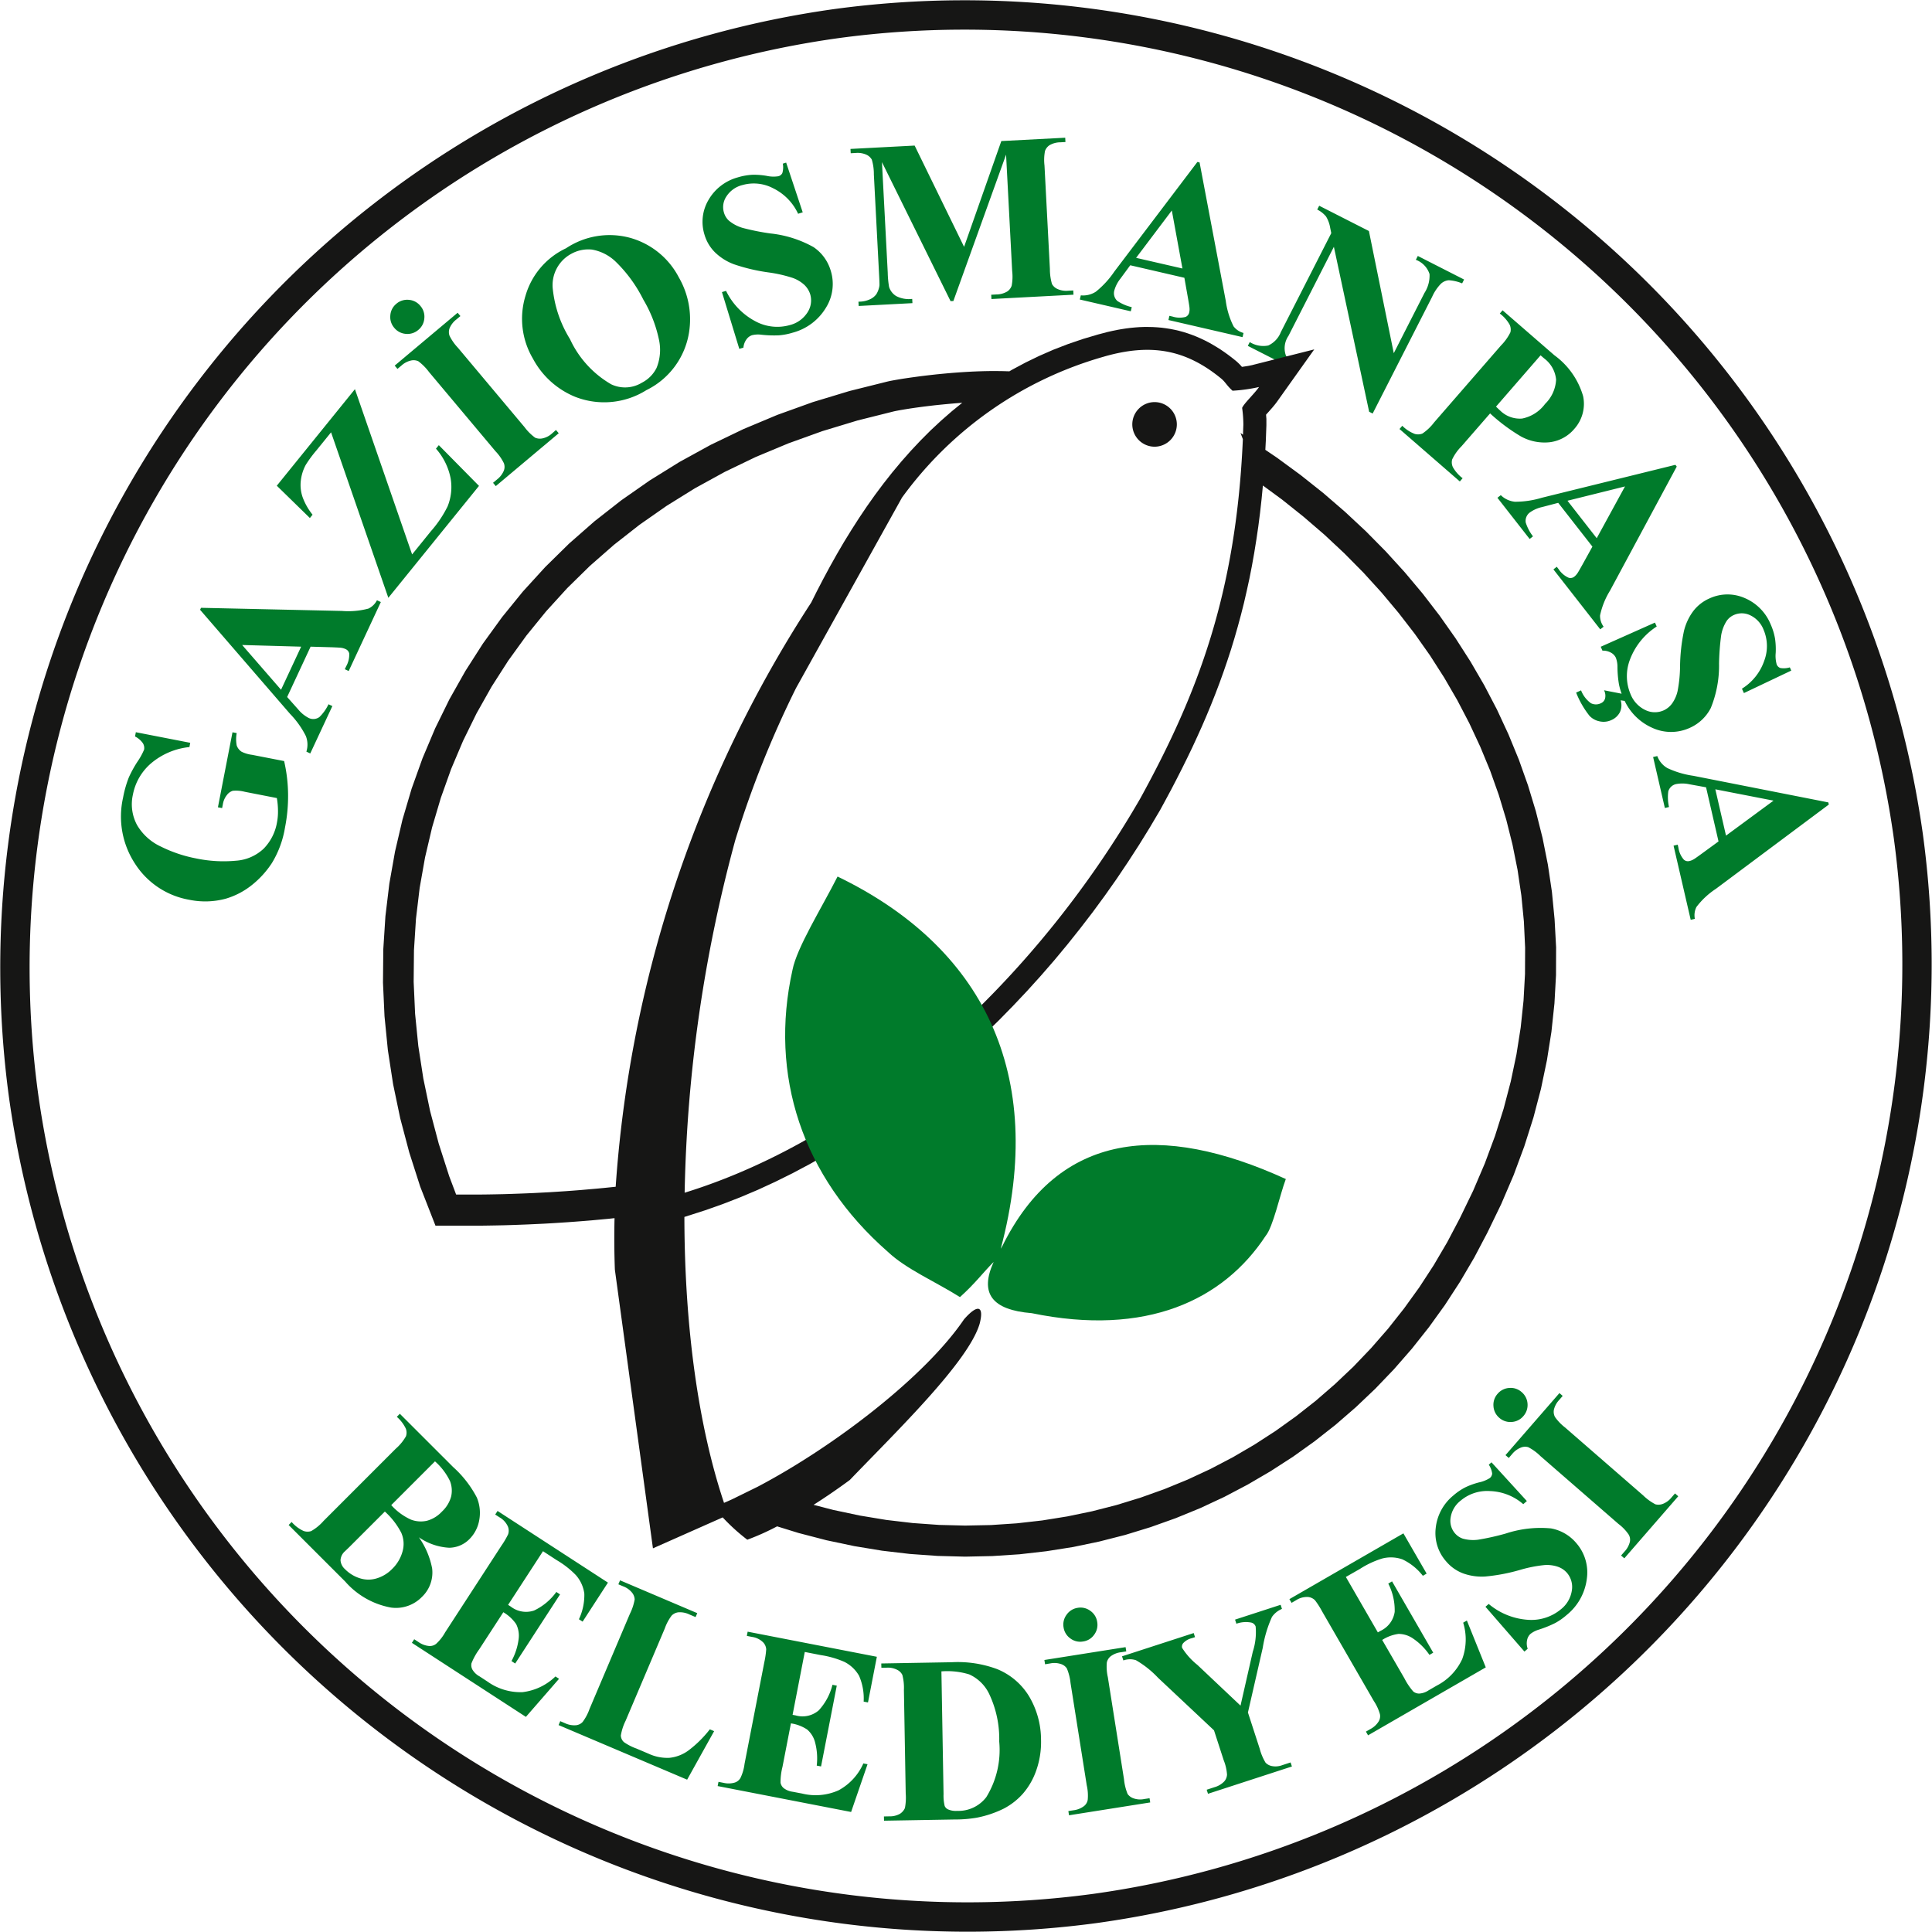
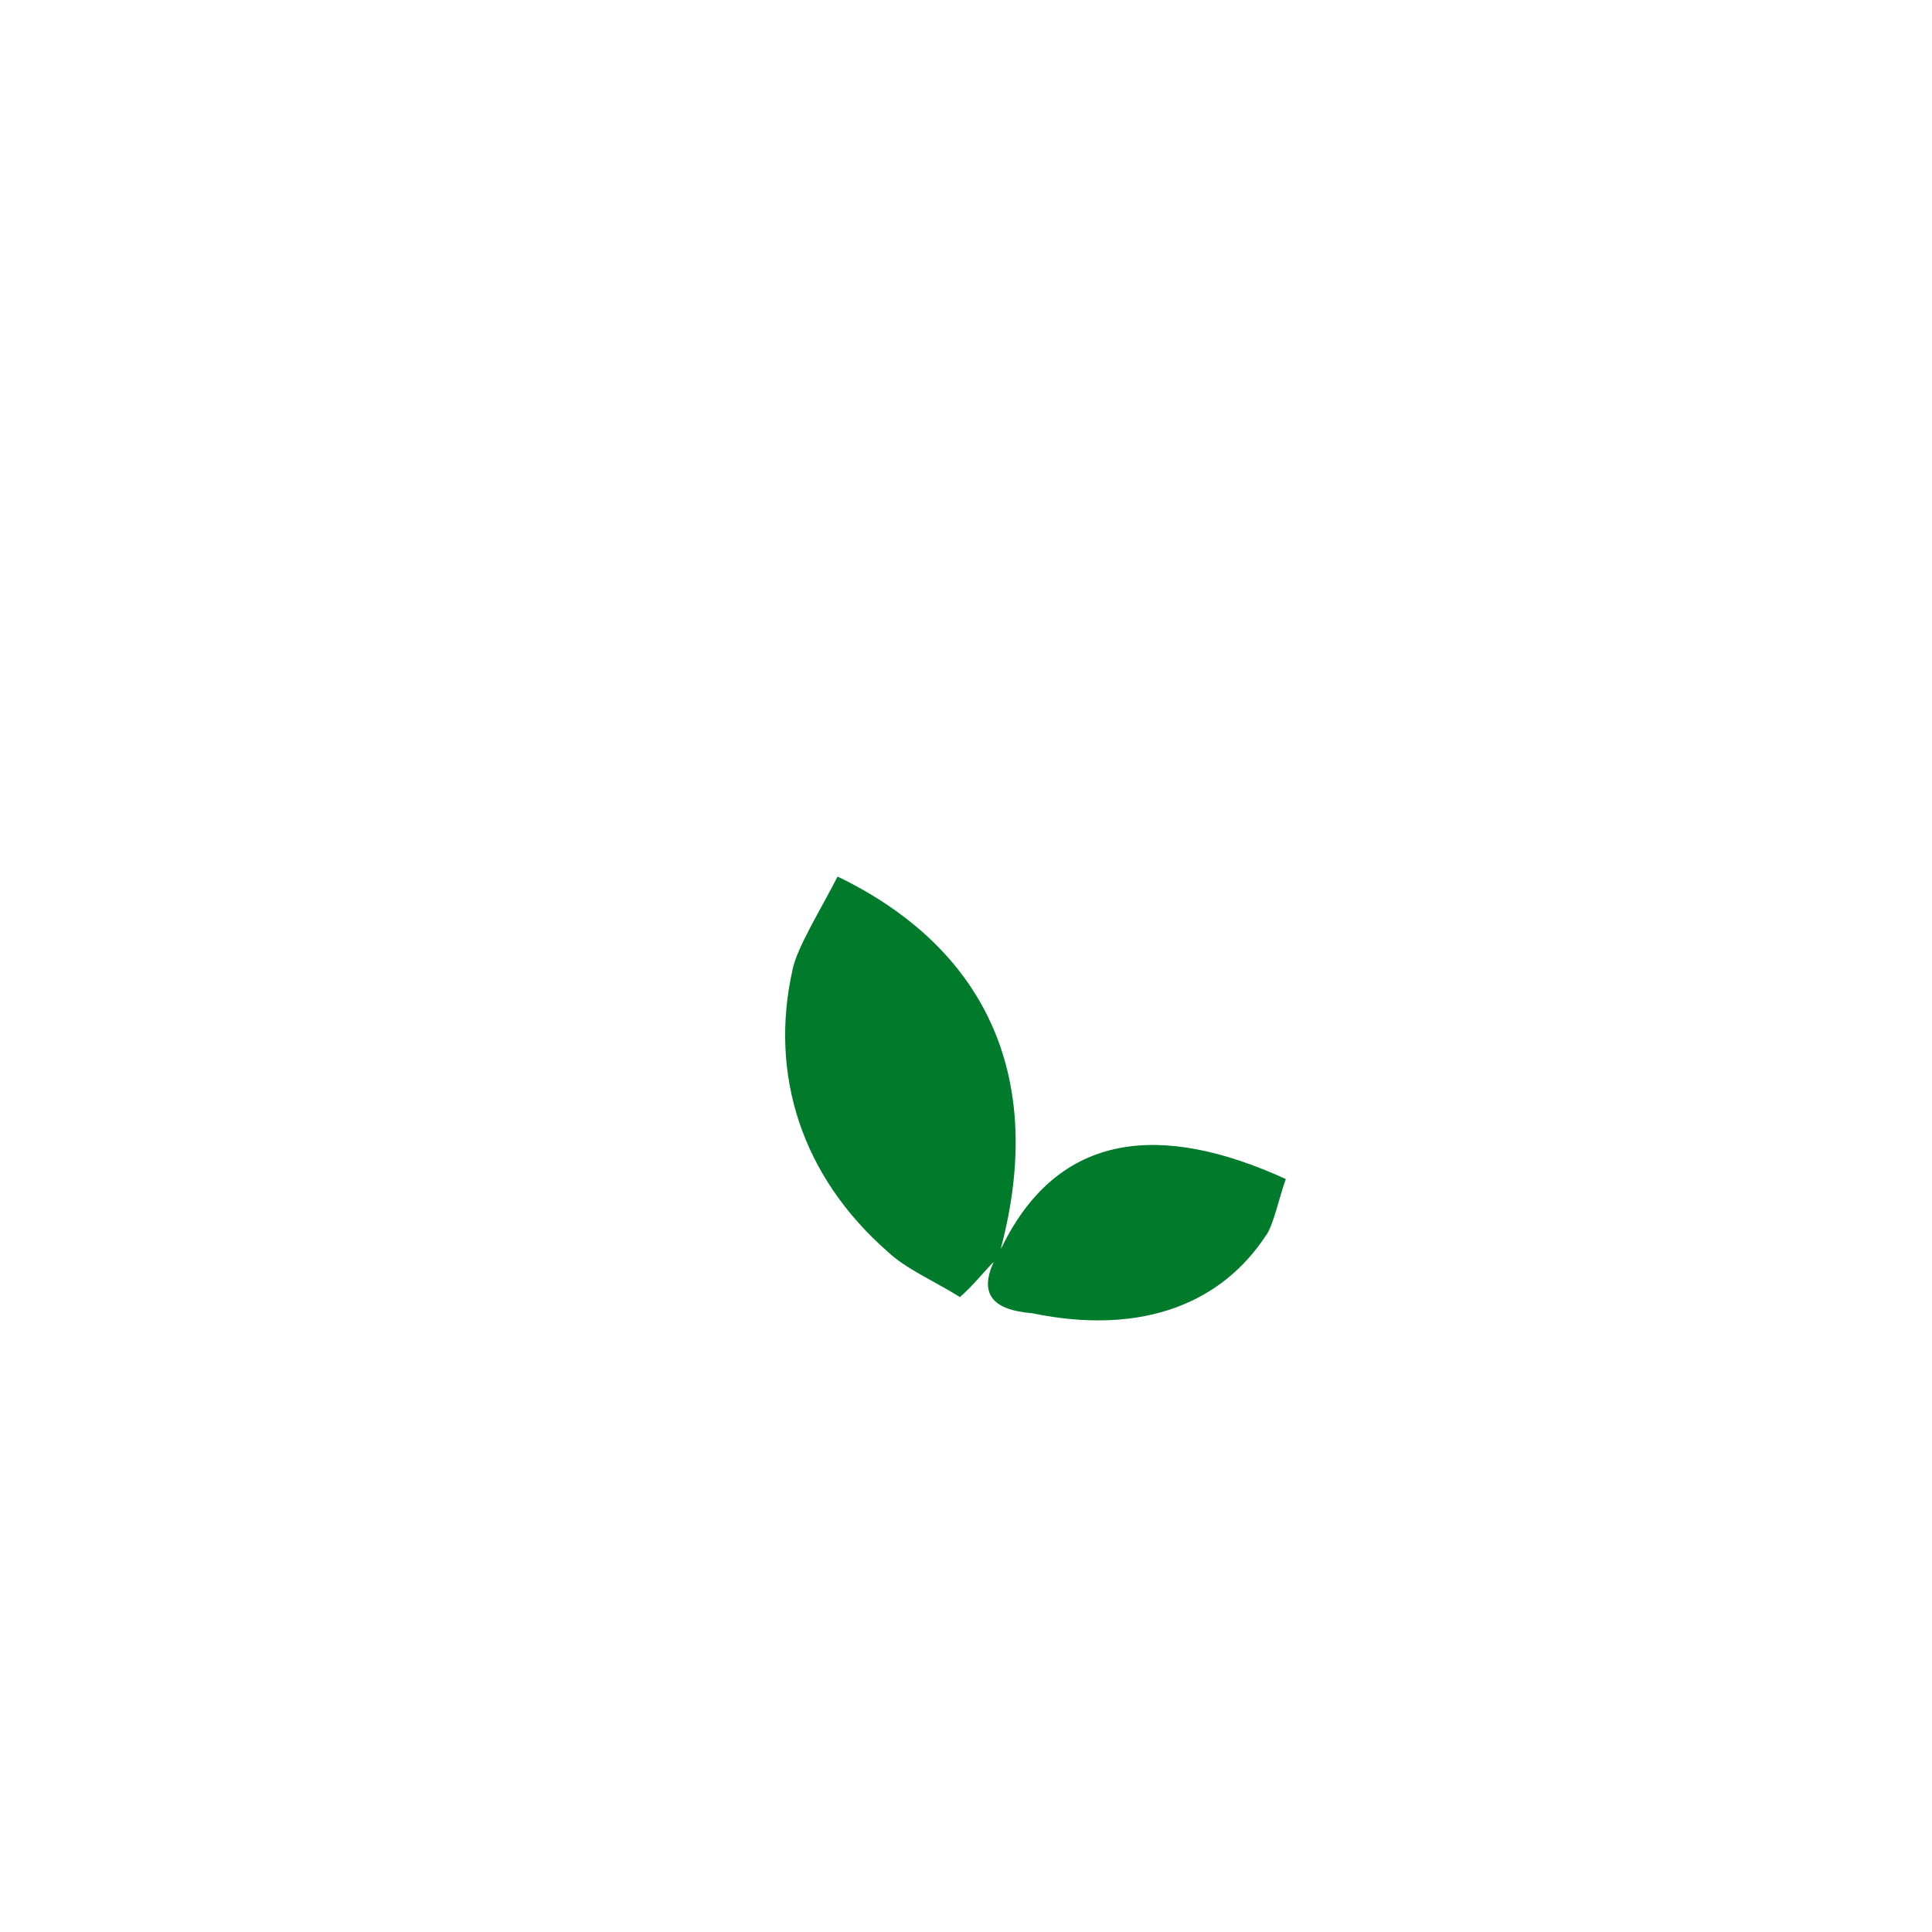
<svg xmlns="http://www.w3.org/2000/svg" width="156.548" height="156.547" viewBox="0 0 156.548 156.547">
  <g id="Group_392" data-name="Group 392" transform="translate(627.12 -1280.668)">
-     <path id="Path_619" data-name="Path 619" d="M-471.3,1348.347a78.42,78.42,0,0,0-88.144-66.955,78.421,78.421,0,0,0-66.955,88.145,78.421,78.421,0,0,0,88.145,66.954A78.42,78.42,0,0,0-471.3,1348.347Zm-67.276,85.784a76.035,76.035,0,0,1-85.465-64.916,76.036,76.036,0,0,1,64.92-85.465,76.039,76.039,0,0,1,85.465,64.92A76.034,76.034,0,0,1-538.573,1434.131Z" fill="#161615" />
-     <path id="Path_620" data-name="Path 620" d="M-476.492,1360.64l3.85-2.835-4.715-.918Zm-.607.47-1.009-4.385-1.332-.243a2.721,2.721,0,0,0-1.058-.026.845.845,0,0,0-.671.6,3.579,3.579,0,0,0,.058,1.266l-.336.078-.952-4.13.338-.077a1.878,1.878,0,0,0,.81.97,7.4,7.4,0,0,0,2.115.63l10.934,2.155.04.174-9.147,6.827a6.309,6.309,0,0,0-1.579,1.473,1.482,1.482,0,0,0-.129.959l-.336.08-1.389-6.009.338-.078.056.248a1.879,1.879,0,0,0,.44.966.49.49,0,0,0,.466.106,1.113,1.113,0,0,0,.327-.134c.054-.023.259-.17.623-.433Zm-7.374-11.876.253.564-.806-.122a1.353,1.353,0,0,1-.067.97,1.4,1.4,0,0,1-.71.64,1.485,1.485,0,0,1-.933.094,1.524,1.524,0,0,1-.816-.446,7.366,7.366,0,0,1-1.085-1.885l.4-.18a2.3,2.3,0,0,0,.8,1.042.9.9,0,0,0,.807,0,.584.584,0,0,0,.34-.392.96.96,0,0,0-.086-.657Zm13.268-1.967-3.837,1.823-.159-.356a4.316,4.316,0,0,0,1.808-2.268,3.362,3.362,0,0,0-.052-2.5,2.151,2.151,0,0,0-1.084-1.18,1.555,1.555,0,0,0-1.309-.03,1.4,1.4,0,0,0-.6.485,3.131,3.131,0,0,0-.444,1.153,19.947,19.947,0,0,0-.175,2.311,9.07,9.07,0,0,1-.671,3.6,3.514,3.514,0,0,1-1.727,1.615,3.64,3.64,0,0,1-3.02-.019,4.48,4.48,0,0,1-2.335-2.422,5.177,5.177,0,0,1-.355-1.091,8.712,8.712,0,0,1-.122-1.415,2.073,2.073,0,0,0-.133-.751.918.918,0,0,0-.38-.4,1.327,1.327,0,0,0-.705-.17l-.138-.316,4.393-1.958.142.317a5.5,5.5,0,0,0-2.18,2.715,3.729,3.729,0,0,0,.057,2.756,2.4,2.4,0,0,0,1.207,1.3,1.757,1.757,0,0,0,1.472.029,1.743,1.743,0,0,0,.7-.576,2.789,2.789,0,0,0,.436-.992,11.09,11.09,0,0,0,.2-1.982,14.691,14.691,0,0,1,.314-2.876,4.445,4.445,0,0,1,.751-1.615,3.335,3.335,0,0,1,1.328-1.039,3.47,3.47,0,0,1,2.826-.034,3.924,3.924,0,0,1,2.123,2.141,4.831,4.831,0,0,1,.355,1.159,5.965,5.965,0,0,1,.053,1.154,2.57,2.57,0,0,0,.081.934.5.5,0,0,0,.3.29,1.636,1.636,0,0,0,.763-.053Zm-15.763-10.727,2.291-4.195-4.661,1.159Zm-.35.681-2.77-3.547-1.309.343a2.71,2.71,0,0,0-.969.423.847.847,0,0,0-.355.829,3.656,3.656,0,0,0,.588,1.121l-.27.214-2.611-3.339.273-.214a1.9,1.9,0,0,0,1.143.535,7.445,7.445,0,0,0,2.186-.325l10.819-2.667.109.142-5.407,10.053a6.328,6.328,0,0,0-.806,2,1.475,1.475,0,0,0,.288.923l-.274.212-3.794-4.857.27-.212.157.2a1.878,1.878,0,0,0,.809.69.5.5,0,0,0,.47-.1,1.227,1.227,0,0,0,.236-.26c.037-.045.163-.263.383-.655Zm-4.2-15.5-3.611,4.157c.149.145.261.252.342.324a2.264,2.264,0,0,0,1.779.642,3.05,3.05,0,0,0,1.855-1.185,2.948,2.948,0,0,0,.893-1.975,2.43,2.43,0,0,0-.966-1.711Zm-4.093,4.71-2.319,2.666a3.833,3.833,0,0,0-.753,1.066.912.912,0,0,0,.058.618,2.959,2.959,0,0,0,.791.9l-.226.261-4.889-4.249.225-.262a2.869,2.869,0,0,0,1.017.661.963.963,0,0,0,.612-.03,3.973,3.973,0,0,0,.947-.9l5.425-6.241a4.053,4.053,0,0,0,.76-1.064.933.933,0,0,0-.059-.615,2.949,2.949,0,0,0-.8-.907l.225-.262,4.2,3.645a6.236,6.236,0,0,1,2.328,3.319,3.04,3.04,0,0,1-.7,2.628,3.109,3.109,0,0,1-1.975,1.095,3.943,3.943,0,0,1-2.393-.483,14.64,14.64,0,0,1-2.474-1.851m-9.816-14.777,2.014,9.9,2.487-4.882a2.6,2.6,0,0,0,.411-1.53,1.828,1.828,0,0,0-1.109-1.154l.159-.313,3.749,1.91-.158.313a3.308,3.308,0,0,0-1.09-.255,1.075,1.075,0,0,0-.627.282,3.669,3.669,0,0,0-.715,1.064l-4.817,9.454-.285-.144-2.858-13.366-3.68,7.218a1.766,1.766,0,0,0-.223,1.549,1.823,1.823,0,0,0,.845.867l.27.136-.158.309-4.028-2.051.158-.309a2.052,2.052,0,0,0,1.5.278,1.993,1.993,0,0,0,1.021-1.091l4.084-8.013-.088-.428a2.564,2.564,0,0,0-.336-.92,2.152,2.152,0,0,0-.714-.561l.158-.312Zm-15.11,3.037-.86-4.7-2.894,3.837Zm.157.752-4.386-1.014-.8,1.089a2.723,2.723,0,0,0-.487.94.843.843,0,0,0,.244.865,3.548,3.548,0,0,0,1.165.5l-.078.336-4.131-.954.081-.338a1.892,1.892,0,0,0,1.224-.3,7.462,7.462,0,0,0,1.494-1.629l6.729-8.881.176.04,2.123,11.217a6.482,6.482,0,0,0,.632,2.065,1.507,1.507,0,0,0,.806.536l-.078.337-6.006-1.386.077-.339.248.057a1.916,1.916,0,0,0,1.06.032.5.5,0,0,0,.3-.375,1.086,1.086,0,0,0,.022-.35c0-.06-.037-.309-.115-.752Zm-17.85-2.507,3.017-8.571,5.177-.271.019.349-.411.023a1.757,1.757,0,0,0-.891.242.946.946,0,0,0-.354.459,3.845,3.845,0,0,0-.042,1.178l.438,8.39a4.264,4.264,0,0,0,.17,1.216.95.95,0,0,0,.444.4,1.69,1.69,0,0,0,.865.142l.414-.023.019.344-6.648.351-.019-.347.413-.023a1.752,1.752,0,0,0,.893-.245.917.917,0,0,0,.353-.47,3.961,3.961,0,0,0,.039-1.189l-.494-9.428-4.27,11.863-.228.011-5.559-11.265.469,8.962a7.591,7.591,0,0,0,.109,1.153,1.336,1.336,0,0,0,.573.737,2.218,2.218,0,0,0,1.3.23l.019.345-4.357.229-.018-.346.132-.006a2.06,2.06,0,0,0,.78-.181,1.309,1.309,0,0,0,.534-.415,1.83,1.83,0,0,0,.255-.7c.01-.071,0-.39-.032-.96l-.42-8.053a4.1,4.1,0,0,0-.167-1.2.968.968,0,0,0-.445-.4,1.745,1.745,0,0,0-.863-.136l-.4.021-.02-.349,5.2-.272Zm-14.417-6.825,1.342,4.03-.374.116a4.322,4.322,0,0,0-2.029-2.07,3.368,3.368,0,0,0-2.49-.255,2.151,2.151,0,0,0-1.3.935,1.543,1.543,0,0,0-.191,1.291,1.42,1.42,0,0,0,.408.661,3.133,3.133,0,0,0,1.091.578,18.977,18.977,0,0,0,2.271.455,9.1,9.1,0,0,1,3.493,1.108,3.5,3.5,0,0,1,1.391,1.91,3.625,3.625,0,0,1-.386,2.994,4.48,4.48,0,0,1-2.689,2.025,5.27,5.27,0,0,1-1.123.217,9.2,9.2,0,0,1-1.422-.049,2.045,2.045,0,0,0-.761.04.909.909,0,0,0-.441.327,1.325,1.325,0,0,0-.253.679l-.334.1-1.406-4.6.333-.1a5.491,5.491,0,0,0,2.43,2.493,3.727,3.727,0,0,0,2.742.278,2.388,2.388,0,0,0,1.435-1.039,1.764,1.764,0,0,0,.21-1.458,1.8,1.8,0,0,0-.486-.77,2.81,2.81,0,0,0-.932-.553,11.143,11.143,0,0,0-1.943-.443,14.8,14.8,0,0,1-2.817-.663,4.4,4.4,0,0,1-1.512-.943,3.315,3.315,0,0,1-.871-1.442,3.484,3.484,0,0,1,.311-2.81,3.931,3.931,0,0,1,2.386-1.846,4.889,4.889,0,0,1,1.192-.21,5.943,5.943,0,0,1,1.151.089,2.52,2.52,0,0,0,.938.03.5.5,0,0,0,.325-.255,1.625,1.625,0,0,0,.04-.766Zm-17.444,7.408a2.88,2.88,0,0,0-1.464,2.854,9.616,9.616,0,0,0,1.392,4.041,8.194,8.194,0,0,0,3.34,3.661,2.617,2.617,0,0,0,2.486-.131,2.7,2.7,0,0,0,1.187-1.194,3.866,3.866,0,0,0,.193-2.306,10.6,10.6,0,0,0-1.265-3.234,11.342,11.342,0,0,0-2.246-3.079,3.692,3.692,0,0,0-1.908-.972,2.836,2.836,0,0,0-1.716.362m-.392-.468a6.361,6.361,0,0,1,5.188-.848,6.382,6.382,0,0,1,3.955,3.211,6.784,6.784,0,0,1,.83,4.417,6.308,6.308,0,0,1-3.462,4.715,6.437,6.437,0,0,1-5.78.537,6.782,6.782,0,0,1-3.418-3.1,6.351,6.351,0,0,1-.6-5.075,6.123,6.123,0,0,1,3.291-3.859m-13.755,4.5a1.343,1.343,0,0,1,1.011-.32,1.326,1.326,0,0,1,.938.491,1.326,1.326,0,0,1,.32,1.007,1.331,1.331,0,0,1-.488.939,1.34,1.34,0,0,1-1.01.32,1.334,1.334,0,0,1-.939-.49,1.332,1.332,0,0,1-.318-1.01,1.328,1.328,0,0,1,.487-.937m12.935,10.226.223.264-5.1,4.283-.222-.267.324-.272a1.76,1.76,0,0,0,.555-.725.849.849,0,0,0,0-.589,3.814,3.814,0,0,0-.683-.975l-5.386-6.419a4.21,4.21,0,0,0-.865-.871.921.921,0,0,0-.595-.058,1.7,1.7,0,0,0-.77.406l-.325.272-.224-.266,5.1-4.283.225.269-.325.273a1.757,1.757,0,0,0-.557.721.9.9,0,0,0,0,.6,3.911,3.911,0,0,0,.681.974l5.388,6.421a4.152,4.152,0,0,0,.867.866.987.987,0,0,0,.6.055,1.664,1.664,0,0,0,.771-.4Zm-16.29-3.308,4.633,13.391,1.526-1.885a9.11,9.11,0,0,0,1.348-2.005,4.175,4.175,0,0,0,.246-2.28,5.1,5.1,0,0,0-1.187-2.4l.231-.284,3.256,3.3-7.346,9.07-4.641-13.41-1.19,1.468a9.818,9.818,0,0,0-.859,1.166,3.488,3.488,0,0,0-.4,1.267,3.03,3.03,0,0,0,.143,1.353,5.006,5.006,0,0,0,.807,1.421l-.218.268-2.681-2.617Zm-4.359,20.865-4.779-.135,3.151,3.626Zm.766,0-1.9,4.079.9,1.011a2.739,2.739,0,0,0,.818.672.841.841,0,0,0,.9-.063,3.528,3.528,0,0,0,.732-1.032l.314.146-1.791,3.839-.314-.146a1.908,1.908,0,0,0-.042-1.263,7.273,7.273,0,0,0-1.283-1.8l-7.287-8.43.074-.162,11.413.254a6.36,6.36,0,0,0,2.152-.19,1.5,1.5,0,0,0,.692-.676l.314.145-2.605,5.59-.314-.148.107-.23a1.929,1.929,0,0,0,.252-1.033.5.5,0,0,0-.305-.37,1.131,1.131,0,0,0-.338-.1c-.058-.013-.309-.026-.76-.044Zm-14.16,6.932,4.407.858-.065.344a5.707,5.707,0,0,0-3.109,1.319,4.433,4.433,0,0,0-1.467,2.518,3.554,3.554,0,0,0,.335,2.487,4.351,4.351,0,0,0,1.943,1.747,11.05,11.05,0,0,0,2.822.95,10.829,10.829,0,0,0,3.238.189,3.618,3.618,0,0,0,2.258-.982,4.007,4.007,0,0,0,1.075-2.121,4.6,4.6,0,0,0,.081-.944,6.291,6.291,0,0,0-.092-1.03l-2.6-.508a2.8,2.8,0,0,0-.972-.081.951.951,0,0,0-.475.343,1.6,1.6,0,0,0-.326.738l-.062.32-.34-.064,1.18-6.077.341.064a2.757,2.757,0,0,0,0,1,1,1,0,0,0,.4.512,2.636,2.636,0,0,0,.843.249l2.6.506a12.482,12.482,0,0,1,.32,2.653,13.116,13.116,0,0,1-.25,2.742,7.989,7.989,0,0,1-1.057,2.863,7.531,7.531,0,0,1-1.675,1.827,6.173,6.173,0,0,1-2.05,1.062,6.367,6.367,0,0,1-2.978.092,6.548,6.548,0,0,1-4.383-2.911,6.965,6.965,0,0,1-.976-5.368,8.828,8.828,0,0,1,.472-1.651,9.663,9.663,0,0,1,.676-1.234,5.454,5.454,0,0,0,.557-1.006.74.74,0,0,0-.1-.515,1.732,1.732,0,0,0-.636-.546Z" transform="translate(-10.771 -12.262)" fill="#007b2b" />
-     <path id="Path_621" data-name="Path 621" d="M-480.066,1517.165a1.338,1.338,0,0,1,.947-.472,1.326,1.326,0,0,1,1,.336,1.349,1.349,0,0,1,.477.947,1.348,1.348,0,0,1-.34,1,1.326,1.326,0,0,1-.947.473,1.342,1.342,0,0,1-1-.334,1.343,1.343,0,0,1-.474-.949,1.333,1.333,0,0,1,.336-1m14.375,8.075.261.23-4.369,5.028-.263-.228.28-.32a1.756,1.756,0,0,0,.435-.8.82.82,0,0,0-.1-.579,3.666,3.666,0,0,0-.823-.858l-6.326-5.5a3.986,3.986,0,0,0-.992-.723.915.915,0,0,0-.6.037,1.741,1.741,0,0,0-.7.52l-.275.318-.264-.229,4.371-5.028.263.229-.277.321a1.742,1.742,0,0,0-.436.8.9.9,0,0,0,.089.588,3.972,3.972,0,0,0,.825.856l6.323,5.5a4.189,4.189,0,0,0,.994.721,1,1,0,0,0,.6-.039,1.668,1.668,0,0,0,.7-.519Zm-14.871-2.522,2.866,3.139-.292.253a4.322,4.322,0,0,0-2.7-1.062,3.337,3.337,0,0,0-2.376.777,2.144,2.144,0,0,0-.81,1.383,1.551,1.551,0,0,0,.351,1.261,1.451,1.451,0,0,0,.642.434,3.115,3.115,0,0,0,1.229.087,19.928,19.928,0,0,0,2.264-.507,9.005,9.005,0,0,1,3.639-.411,3.486,3.486,0,0,1,2.049,1.18,3.618,3.618,0,0,1,.865,2.891,4.48,4.48,0,0,1-1.631,2.943,5.085,5.085,0,0,1-.939.657,9.125,9.125,0,0,1-1.317.531,2.08,2.08,0,0,0-.68.346.906.906,0,0,0-.271.481,1.307,1.307,0,0,0,.044.724l-.263.228-3.159-3.631.263-.227a5.513,5.513,0,0,0,3.236,1.288,3.743,3.743,0,0,0,2.618-.859,2.384,2.384,0,0,0,.885-1.533,1.75,1.75,0,0,0-.4-1.418,1.726,1.726,0,0,0-.758-.5,2.734,2.734,0,0,0-1.076-.128,10.868,10.868,0,0,0-1.953.387,15,15,0,0,1-2.842.54,4.466,4.466,0,0,1-1.766-.248,3.314,3.314,0,0,1-1.381-.965,3.457,3.457,0,0,1-.859-2.692,3.928,3.928,0,0,1,1.426-2.656,4.747,4.747,0,0,1,1-.677,6.027,6.027,0,0,1,1.085-.389,2.647,2.647,0,0,0,.873-.351.514.514,0,0,0,.193-.366,1.7,1.7,0,0,0-.273-.717Zm-11.8,9.289,2.592,4.491.219-.125a2.015,2.015,0,0,0,1.145-1.537,4.732,4.732,0,0,0-.52-2.292l.307-.179,3.336,5.779-.307.177a5.058,5.058,0,0,0-1.307-1.311,2.077,2.077,0,0,0-1.2-.388,3.245,3.245,0,0,0-1.321.49l1.8,3.109a5.18,5.18,0,0,0,.719,1.069.754.754,0,0,0,.481.166,1.52,1.52,0,0,0,.76-.262l.658-.381a4.572,4.572,0,0,0,2.064-2.148,4.591,4.591,0,0,0,.08-2.953l.3-.174,1.531,3.795-9.538,5.506-.173-.3.366-.211a1.73,1.73,0,0,0,.669-.621.819.819,0,0,0,.1-.578,3.771,3.771,0,0,0-.5-1.078l-4.19-7.26a6.648,6.648,0,0,0-.571-.894.922.922,0,0,0-.555-.266,1.615,1.615,0,0,0-.978.261l-.366.213-.176-.3,9.237-5.331,1.883,3.261-.307.178a4.558,4.558,0,0,0-1.655-1.331,2.8,2.8,0,0,0-1.648-.067,7.279,7.279,0,0,0-1.793.84Zm-5.285,2.256.107.333a1.846,1.846,0,0,0-.808.646,9.757,9.757,0,0,0-.749,2.507l-1.2,5.24.953,2.933a4.239,4.239,0,0,0,.476,1.134.966.966,0,0,0,.517.276,1.543,1.543,0,0,0,.833-.074l.677-.222.107.329-6.8,2.212-.105-.329.635-.207a1.736,1.736,0,0,0,.786-.465.9.9,0,0,0,.226-.55,3.764,3.764,0,0,0-.266-1.16l-.788-2.43-4.539-4.264a7.852,7.852,0,0,0-1.788-1.42,1.552,1.552,0,0,0-1.017.02l-.11-.334,5.808-1.885.107.331-.258.085a1.355,1.355,0,0,0-.689.393.425.425,0,0,0-.1.388,5.579,5.579,0,0,0,1.239,1.383l3.495,3.3.993-4.363a5.139,5.139,0,0,0,.233-2.044.494.494,0,0,0-.361-.323,2.29,2.29,0,0,0-1.2.094l-.109-.333Zm-16.443.245a1.326,1.326,0,0,1,1.028.248,1.322,1.322,0,0,1,.551.9,1.325,1.325,0,0,1-.244,1.028,1.306,1.306,0,0,1-.9.551,1.315,1.315,0,0,1-1.028-.244,1.328,1.328,0,0,1-.553-.9,1.327,1.327,0,0,1,.248-1.028,1.328,1.328,0,0,1,.9-.555m5.819,15.43.054.34-6.58,1.041-.053-.342.418-.065a1.758,1.758,0,0,0,.85-.339.828.828,0,0,0,.3-.5,3.72,3.72,0,0,0-.078-1.185l-1.313-8.281a4.118,4.118,0,0,0-.3-1.189.9.9,0,0,0-.477-.354,1.675,1.675,0,0,0-.869-.05l-.418.068-.055-.347,6.579-1.041.056.345-.418.067a1.723,1.723,0,0,0-.851.333.878.878,0,0,0-.307.5,3.848,3.848,0,0,0,.081,1.185l1.311,8.279a4.231,4.231,0,0,0,.293,1.191.968.968,0,0,0,.486.354,1.611,1.611,0,0,0,.869.052Zm-16.865-10.28.173,9.943a3.574,3.574,0,0,0,.092.965.547.547,0,0,0,.257.268,1.573,1.573,0,0,0,.739.128,2.848,2.848,0,0,0,2.376-1.113,7.3,7.3,0,0,0,1.047-4.51,8.484,8.484,0,0,0-.84-3.907,3.292,3.292,0,0,0-1.593-1.53,6.076,6.076,0,0,0-2.252-.244m-4.649,12.1-.008-.345.424-.008a1.693,1.693,0,0,0,.847-.191,1.059,1.059,0,0,0,.43-.484,4.454,4.454,0,0,0,.064-1.183l-.146-8.38a4.1,4.1,0,0,0-.126-1.22.907.907,0,0,0-.426-.418,1.645,1.645,0,0,0-.852-.17l-.422.007-.008-.349,5.7-.1a9.15,9.15,0,0,1,3.688.557,5.421,5.421,0,0,1,2.618,2.254,6.932,6.932,0,0,1,.939,3.473,6.926,6.926,0,0,1-.388,2.484,5.743,5.743,0,0,1-1.086,1.888,5.428,5.428,0,0,1-1.562,1.213,8.579,8.579,0,0,1-2.183.729,10.349,10.349,0,0,1-1.8.144Zm-6.422-13.673-.988,5.095.25.046a2.01,2.01,0,0,0,1.87-.41,4.726,4.726,0,0,0,1.111-2.071l.35.069-1.274,6.547-.35-.067a5.013,5.013,0,0,0-.125-1.845,2.035,2.035,0,0,0-.65-1.078,3.219,3.219,0,0,0-1.317-.5l-.684,3.527a5.04,5.04,0,0,0-.157,1.277.741.741,0,0,0,.252.44,1.529,1.529,0,0,0,.748.3l.746.142a4.539,4.539,0,0,0,2.965-.266,4.577,4.577,0,0,0,2-2.175l.339.067-1.331,3.868-10.814-2.1.067-.342.414.081a1.737,1.737,0,0,0,.915-.026.821.821,0,0,0,.452-.37,3.681,3.681,0,0,0,.331-1.143l1.6-8.226a7.246,7.246,0,0,0,.155-1.052.9.9,0,0,0-.244-.562,1.592,1.592,0,0,0-.911-.446l-.415-.083.067-.341,10.469,2.034-.719,3.7-.351-.067a4.591,4.591,0,0,0-.372-2.093,2.832,2.832,0,0,0-1.2-1.132,7.579,7.579,0,0,0-1.9-.544Zm-7.345,6.417-2.187,3.931-10.416-4.423.134-.318.39.167a1.755,1.755,0,0,0,.9.162.849.849,0,0,0,.525-.266,3.921,3.921,0,0,0,.557-1.049l3.274-7.716a4.227,4.227,0,0,0,.385-1.167.945.945,0,0,0-.222-.555,1.675,1.675,0,0,0-.708-.5l-.392-.165.137-.323,6.256,2.66-.136.317-.509-.214a1.752,1.752,0,0,0-.9-.17.915.915,0,0,0-.532.266,3.891,3.891,0,0,0-.557,1.049l-3.172,7.474a4.2,4.2,0,0,0-.385,1.189.748.748,0,0,0,.253.541,4.231,4.231,0,0,0,1.013.52l.977.415a3.6,3.6,0,0,0,1.7.335,3.134,3.134,0,0,0,1.516-.582,9.094,9.094,0,0,0,1.751-1.727Zm-13.867-14.582-2.827,4.349.214.137a2.018,2.018,0,0,0,1.888.322,4.7,4.7,0,0,0,1.807-1.506l.3.2-3.635,5.6-.3-.2a5.013,5.013,0,0,0,.575-1.752,2.082,2.082,0,0,0-.2-1.247,3.263,3.263,0,0,0-1.036-.958l-1.956,3.01a5.175,5.175,0,0,0-.625,1.128.75.75,0,0,0,.07.5,1.506,1.506,0,0,0,.58.558l.636.415a4.58,4.58,0,0,0,2.851.865,4.6,4.6,0,0,0,2.667-1.272l.292.19-2.686,3.086-9.238-6,.188-.291.356.232a1.759,1.759,0,0,0,.856.316.822.822,0,0,0,.561-.173,3.694,3.694,0,0,0,.735-.936l4.565-7.029a6.62,6.62,0,0,0,.538-.917.912.912,0,0,0-.014-.614,1.615,1.615,0,0,0-.676-.752l-.357-.231.189-.292,8.945,5.808-2.052,3.161-.3-.192a4.605,4.605,0,0,0,.438-2.082,2.836,2.836,0,0,0-.689-1.5,7.381,7.381,0,0,0-1.563-1.217Zm-12.816-3.21-2.89,2.888-.34.327a1.039,1.039,0,0,0-.36.725,1.059,1.059,0,0,0,.36.723,2.9,2.9,0,0,0,1.216.743,2.259,2.259,0,0,0,1.373,0,2.928,2.928,0,0,0,1.237-.76,3.125,3.125,0,0,0,.842-1.426,2.233,2.233,0,0,0-.107-1.506,6.037,6.037,0,0,0-1.332-1.719m.521-.519a4.783,4.783,0,0,0,1.6,1.176,2.24,2.24,0,0,0,1.287.093,2.587,2.587,0,0,0,1.221-.745,2.615,2.615,0,0,0,.745-1.218,2.141,2.141,0,0,0-.092-1.252,5.066,5.066,0,0,0-1.216-1.6Zm2.235,2.6a6.5,6.5,0,0,1,1.078,2.526,2.725,2.725,0,0,1-.826,2.311,2.934,2.934,0,0,1-2.5.866,6.463,6.463,0,0,1-3.721-2.114l-4.58-4.578.244-.244a2.842,2.842,0,0,0,.967.728.956.956,0,0,0,.613.011,3.894,3.894,0,0,0,1.008-.827l5.845-5.847a3.908,3.908,0,0,0,.831-1.012.914.914,0,0,0-.013-.618,2.938,2.938,0,0,0-.729-.955l.245-.248,4.321,4.319a8.76,8.76,0,0,1,1.917,2.467,3.21,3.21,0,0,1,.193,1.84,2.862,2.862,0,0,1-.8,1.537,2.333,2.333,0,0,1-1.632.692,4.772,4.772,0,0,1-2.468-.854" transform="translate(-25.703 -123.561)" fill="#007b2b" />
    <g id="Group_392-2" data-name="Group 392" transform="translate(-596.097 1307.146)">
-       <path id="Path_622" data-name="Path 622" d="M-467.068,1384.247l-.216-2.225-.327-2.2-.433-2.172-.54-2.147-.64-2.112-.74-2.081-.84-2.046-.932-2.009-1.028-1.967-1.119-1.925-1.206-1.882-1.293-1.835-1.376-1.789-1.457-1.736-1.535-1.685-1.612-1.632-1.687-1.574-1.76-1.52-1.829-1.453-1.9-1.394-.967-.655.039-.738.046-1.252,0-.109V1344l0-.1,0-.1,0-.1-.008-.1-.008-.1-.007-.1,0-.045.061-.069.106-.115.107-.121.112-.129.117-.132.118-.139.118-.147.12-.156,3.042-4.276-4.97,1.256-.035.01-.039.01-.04.007-.044.009-.046.01-.05.01-.051.011-.053.01-.058.01-.059.009-.059.01-.059.009-.063.01-.063.009-.063.011-.063.007-.044.006-.071-.082-.092-.1-.1-.1-.112-.106-.116-.1-.314-.252-.313-.237-.316-.227-.316-.215-.322-.2-.321-.193-.327-.183-.331-.168-.329-.155-.338-.146-.338-.132-.341-.12-.345-.108-.347-.094-.349-.082-.354-.07-.353-.056-.357-.047-.357-.031-.36-.021-.363-.007-.365,0-.362.013-.363.027-.37.036-.366.047-.37.057-.374.066-.37.078-.377.085-.377.1-.381.1-1.233.366-1.215.415-1.18.456-1.143.5-1.107.537-1.075.574-.229.135-.063,0-.488-.014-.492-.006-.5,0-.5.009-.5.015-.5.021-.5.028-.494.032-.487.036-.479.04-.469.044-.459.045-.443.05-.43.05-.413.051-.392.053-.373.051-.35.051-.326.049-.3.05-.273.047-.244.044-.215.041-.195.044-3.074.767-2.975.9-2.866,1.032-2.757,1.155-2.645,1.272-2.532,1.39-2.416,1.5-2.3,1.606-2.178,1.706-2.058,1.807-1.933,1.9-1.81,1.985-1.681,2.068-1.555,2.147-1.421,2.222-1.292,2.291-1.156,2.354-1.021,2.417-.885,2.469-.744,2.522-.6,2.568-.462,2.607-.318,2.645-.172,2.676-.025,2.7.124,2.726.272,2.744.424,2.757.577,2.764.732,2.768.887,2.768,1.237,3.166,2.625,0,0,0h.424l.623,0,.627-.009.63-.011.635-.013.638-.019.64-.023.644-.025.645-.03.648-.03.649-.037.65-.041.651-.043.652-.048.651-.05.652-.054.649-.06.65-.06.527-.056q-.048,2.113.027,4.172l3.085,22.582,5.652-2.507a15.881,15.881,0,0,0,1.992,1.808,19.81,19.81,0,0,0,2.416-1.083l1.733.536,2.26.588,2.261.477,2.258.372,2.251.264,2.242.159,2.228.059,2.216-.048,2.2-.144,2.175-.248,2.153-.34,2.126-.444,2.1-.536,2.06-.632,2.028-.723,1.992-.816,1.947-.908,1.9-1,1.855-1.084,1.809-1.168,1.756-1.256,1.7-1.337,1.64-1.422,1.579-1.5,1.515-1.581,1.448-1.659,1.376-1.736,1.305-1.811,1.226-1.886,1.15-1.957,1.065-2.021,1.125-2.324,1-2.335.865-2.333.74-2.331.61-2.326.484-2.32.365-2.307.244-2.3.126-2.282.008-2.264Zm-36.487-45.6c3.7-1.053,6.535-.627,9.462,1.778.361.295.443.557.931.994a13.015,13.015,0,0,0,2.145-.3c-.368.54-1.213,1.319-1.368,1.692a10.123,10.123,0,0,1,.1,1.358c-.011.272-.019.544-.03.814l-.2-.139.189.5c-.547,12.5-3.636,20.605-8.321,29.129-8.506,14.749-22.191,27.384-36.911,31.931a116.867,116.867,0,0,1,4.1-28.559,81.833,81.833,0,0,1,4.926-12.333l8.585-15.432A30.491,30.491,0,0,1-503.555,1338.649Zm-39.591,67.274-.242.024-.632.065-.634.061-.636.055-.636.056-.636.05-.639.047-.636.041-.638.041-.635.033-.634.033-.632.028-.631.024-.627.022-.625.019-.621.013-.617.011-.614.007-.607,0h-1.2l-.157,0-.56-1.483-.85-2.644-.7-2.645-.549-2.637-.405-2.626-.26-2.607-.117-2.593.025-2.567.162-2.539.3-2.51.437-2.47.571-2.432.706-2.386.835-2.339.968-2.285,1.094-2.228,1.221-2.168,1.346-2.1,1.471-2.034,1.594-1.96,1.714-1.883,1.834-1.8,1.955-1.713,2.071-1.623,2.186-1.527,2.3-1.428,2.414-1.326,2.526-1.216,2.638-1.1,2.747-.989,2.855-.865,2.969-.743.133-.027.179-.035.219-.04.248-.041.28-.046.3-.047.333-.049.354-.049.375-.049.394-.048.41-.049.426-.045.437-.043.449-.042.458-.04.464-.035.049,0-.831.675-.878.767-.85.791-.817.819-.791.842-.764.864-.736.882-.71.9-.688.921-.663.937-.639.95-.619.966-.6.975-.578.989-.56,1-.541,1.006-.527,1.013-.443.888A99.1,99.1,0,0,0-543.146,1405.923Zm73.681-17.238-.119,2.154-.229,2.171-.344,2.185-.461,2.193-.578,2.206-.7,2.213-.823,2.219-.951,2.227-1.082,2.234-1.017,1.931-1.091,1.858-1.165,1.788-1.237,1.716-1.3,1.646-1.372,1.572-1.433,1.5-1.5,1.42-1.55,1.345-1.611,1.266-1.659,1.187-1.712,1.108-1.756,1.026-1.8.942-1.844.858-1.884.773-1.919.686-1.953.6-1.984.508-2.014.418-2.038.327-2.06.233-2.084.139-2.1.042-2.116-.053-2.126-.152-2.138-.251-2.145-.355-2.15-.455-1.6-.414c.988-.628,1.985-1.313,2.937-2.015,3.808-3.965,9.6-9.566,10.516-12.649.373-1.431-.118-1.67-1.261-.37-3.14,4.632-10.5,10.294-16.726,13.569l-2.036,1c-.231.108-.463.209-.687.305-2.067-6.16-3.2-14.233-3.211-23.168l1.664-.533,1.439-.508,1.429-.555,1.418-.6,1.407-.649,1.394-.69,1.382-.734,1.369-.775,1.356-.812,1.339-.854,1.326-.89,1.308-.927,1.293-.961,1.274-1,1.255-1.028,1.238-1.06,1.218-1.091,1.2-1.12,1.178-1.149,1.155-1.18,1.132-1.2,1.109-1.227,1.088-1.252,1.059-1.275,1.036-1.3,1.013-1.318.982-1.337.956-1.356.924-1.375.9-1.39.869-1.406.845-1.431.466-.858.448-.835.434-.837.426-.839.416-.841.407-.844.392-.849.385-.853.372-.862.36-.867.348-.877.337-.884.325-.9.311-.905.3-.916.284-.931.27-.941.259-.957.246-.973.227-.988.218-1,.2-1.022.186-1.041.171-1.061.159-1.079.141-1.1.126-1.124.106-1.1,1.551,1.138,1.753,1.4,1.686,1.452,1.612,1.508,1.542,1.56,1.467,1.61,1.388,1.659,1.313,1.7,1.232,1.747,1.146,1.792,1.061,1.829.975,1.869.886,1.9.8,1.936.7,1.97.605,2,.508,2.026.411,2.053.307,2.077.205,2.1.1,2.119Z" transform="translate(562.011 -1336.237)" fill="#161615" />
-       <path id="Path_623" data-name="Path 623" d="M-432.755,1352.66a1.81,1.81,0,0,0,1.8-1.809,1.809,1.809,0,0,0-1.8-1.806,1.811,1.811,0,0,0-1.809,1.806A1.812,1.812,0,0,0-432.755,1352.66Z" transform="translate(495.29 -1342.942)" fill="#161615" />
-     </g>
+       </g>
    <path id="Path_624" data-name="Path 624" d="M-489.353,1429.732c11.7,5.646,17.011,15.919,13.224,30.158.037-.065.076-.126.116-.193,4.6-9.319,12.887-10.067,22.982-5.455-.479,1.265-1.032,3.892-1.637,4.609-3.423,5.205-9.667,8.173-18.952,6.26-3.227-.26-4.245-1.607-3.084-4.153-.88.882-1.468,1.712-2.73,2.85-2.022-1.271-4.367-2.271-5.84-3.664-6.972-6.1-9.628-14.334-7.731-22.846.354-1.812,2.327-4.955,3.652-7.566" transform="translate(-69.9 -78.038)" fill="#007b2b" />
  </g>
</svg>